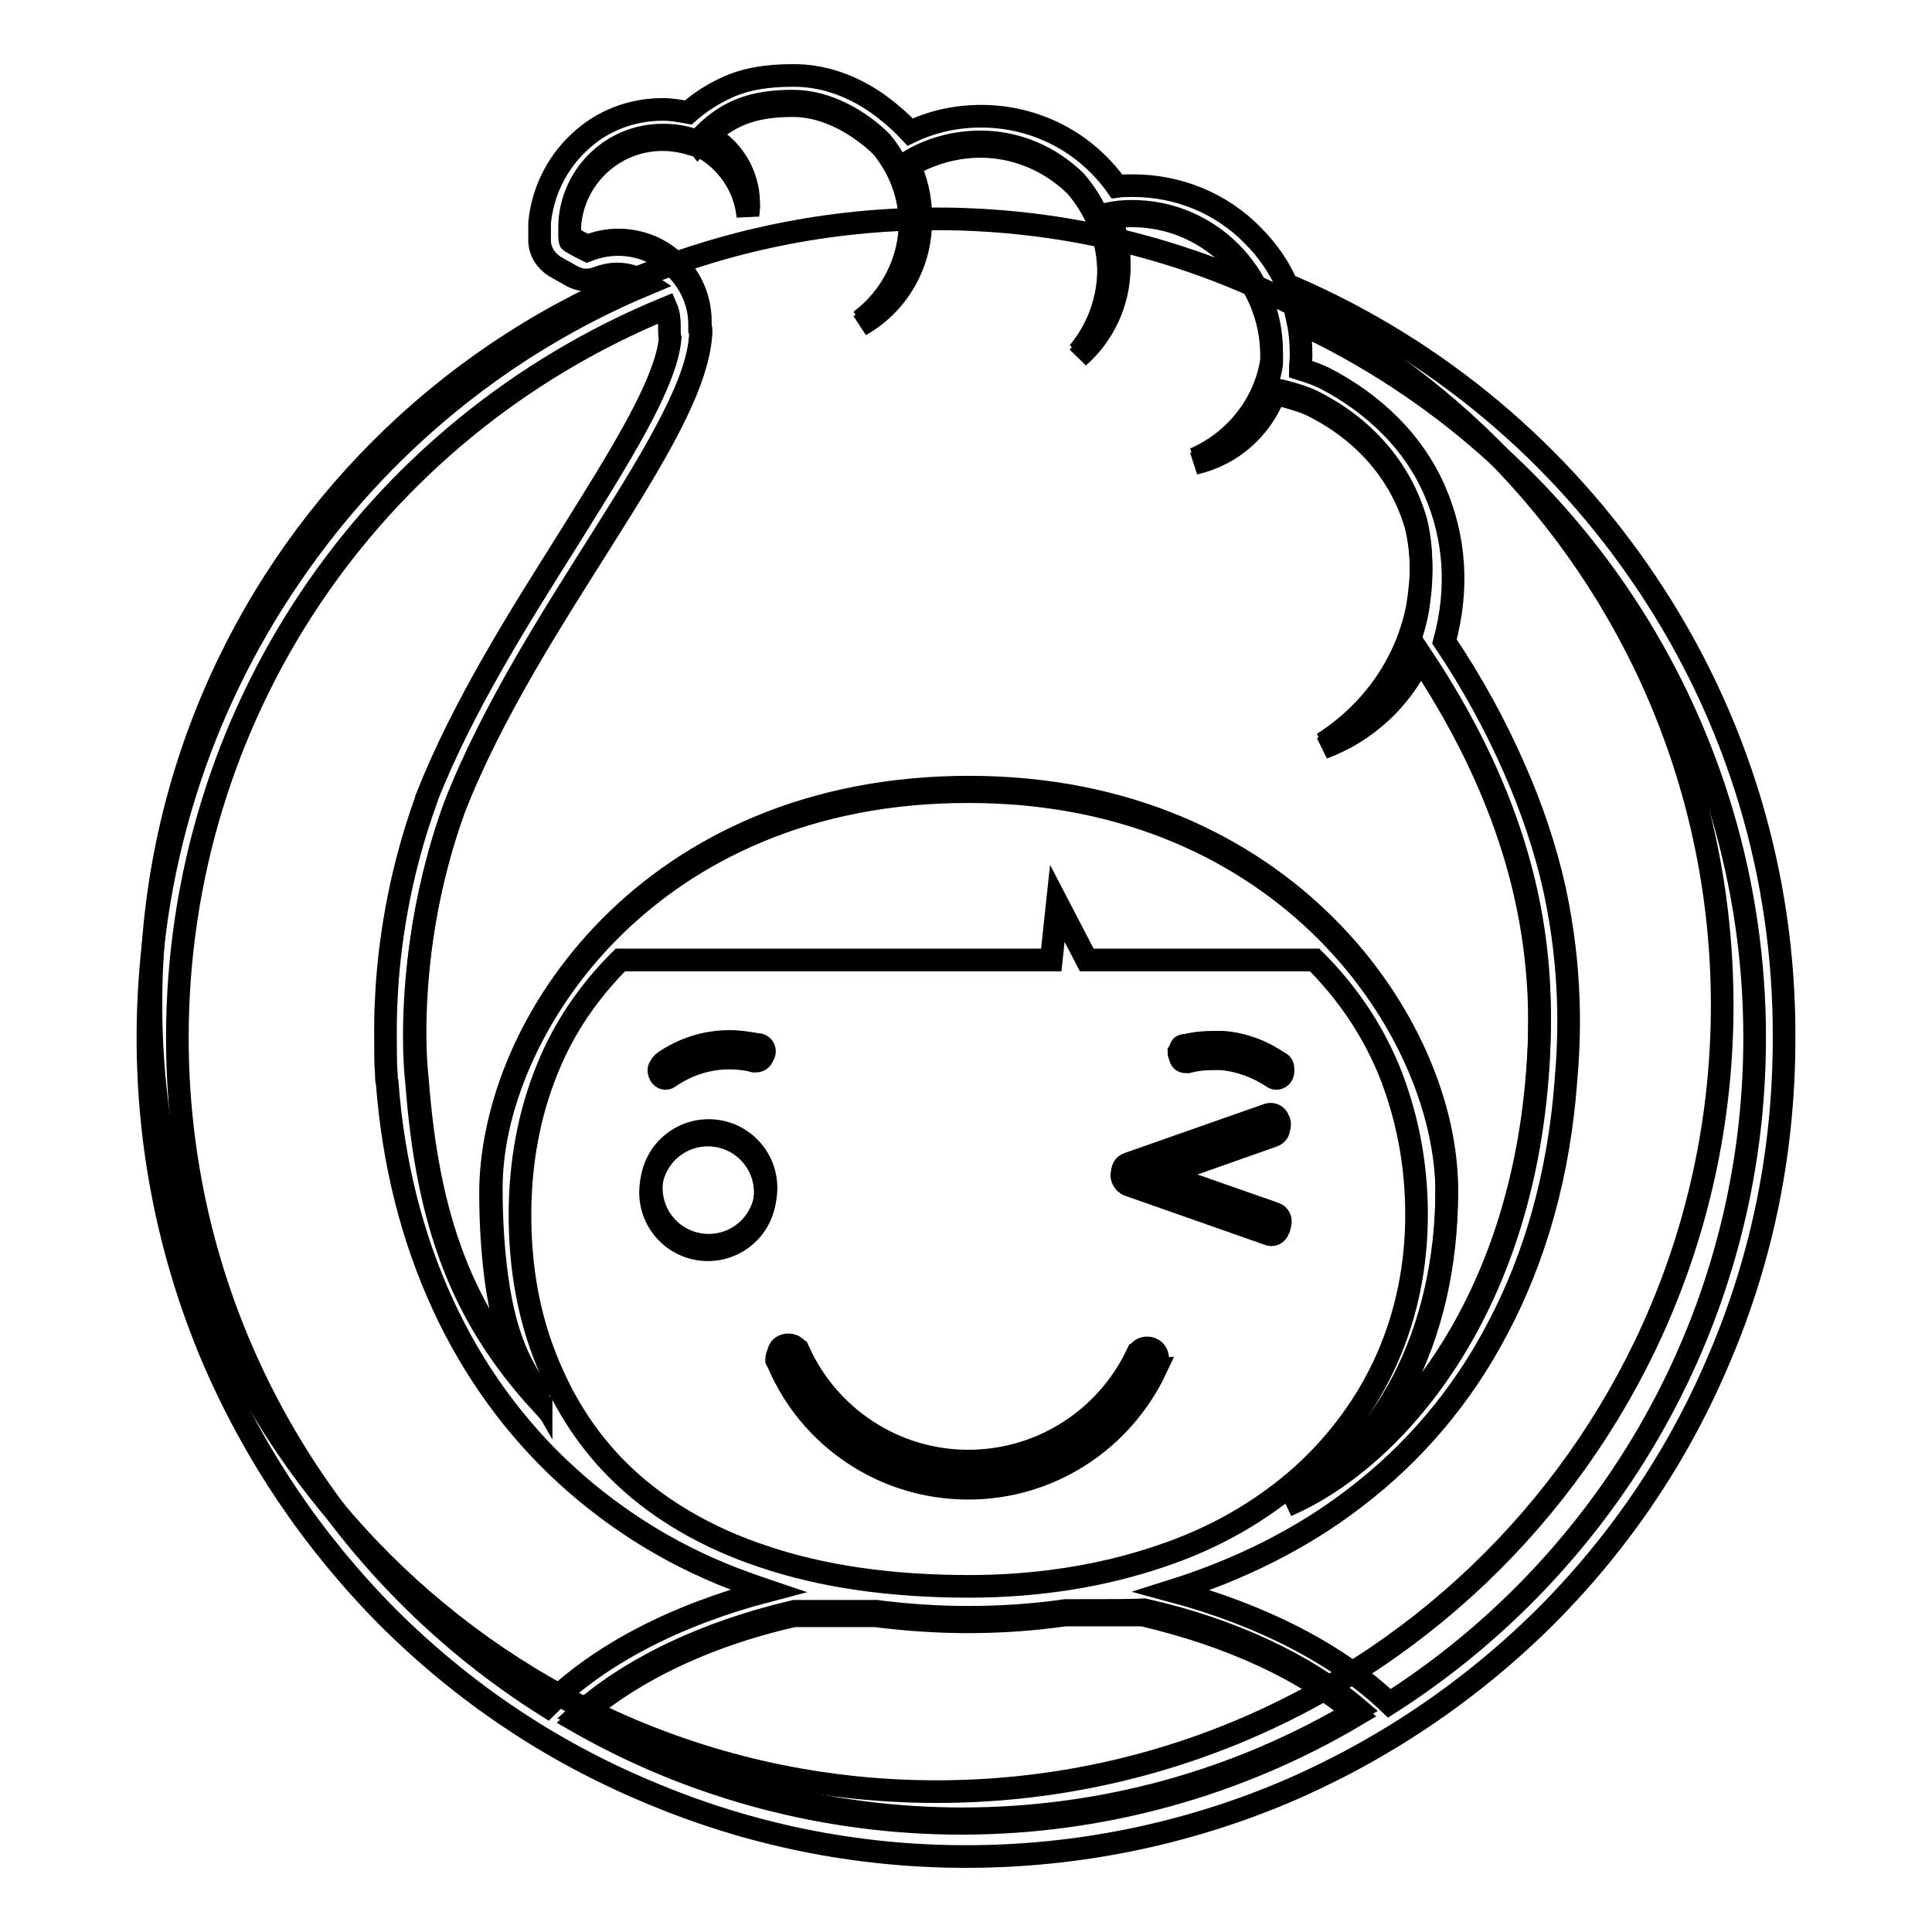
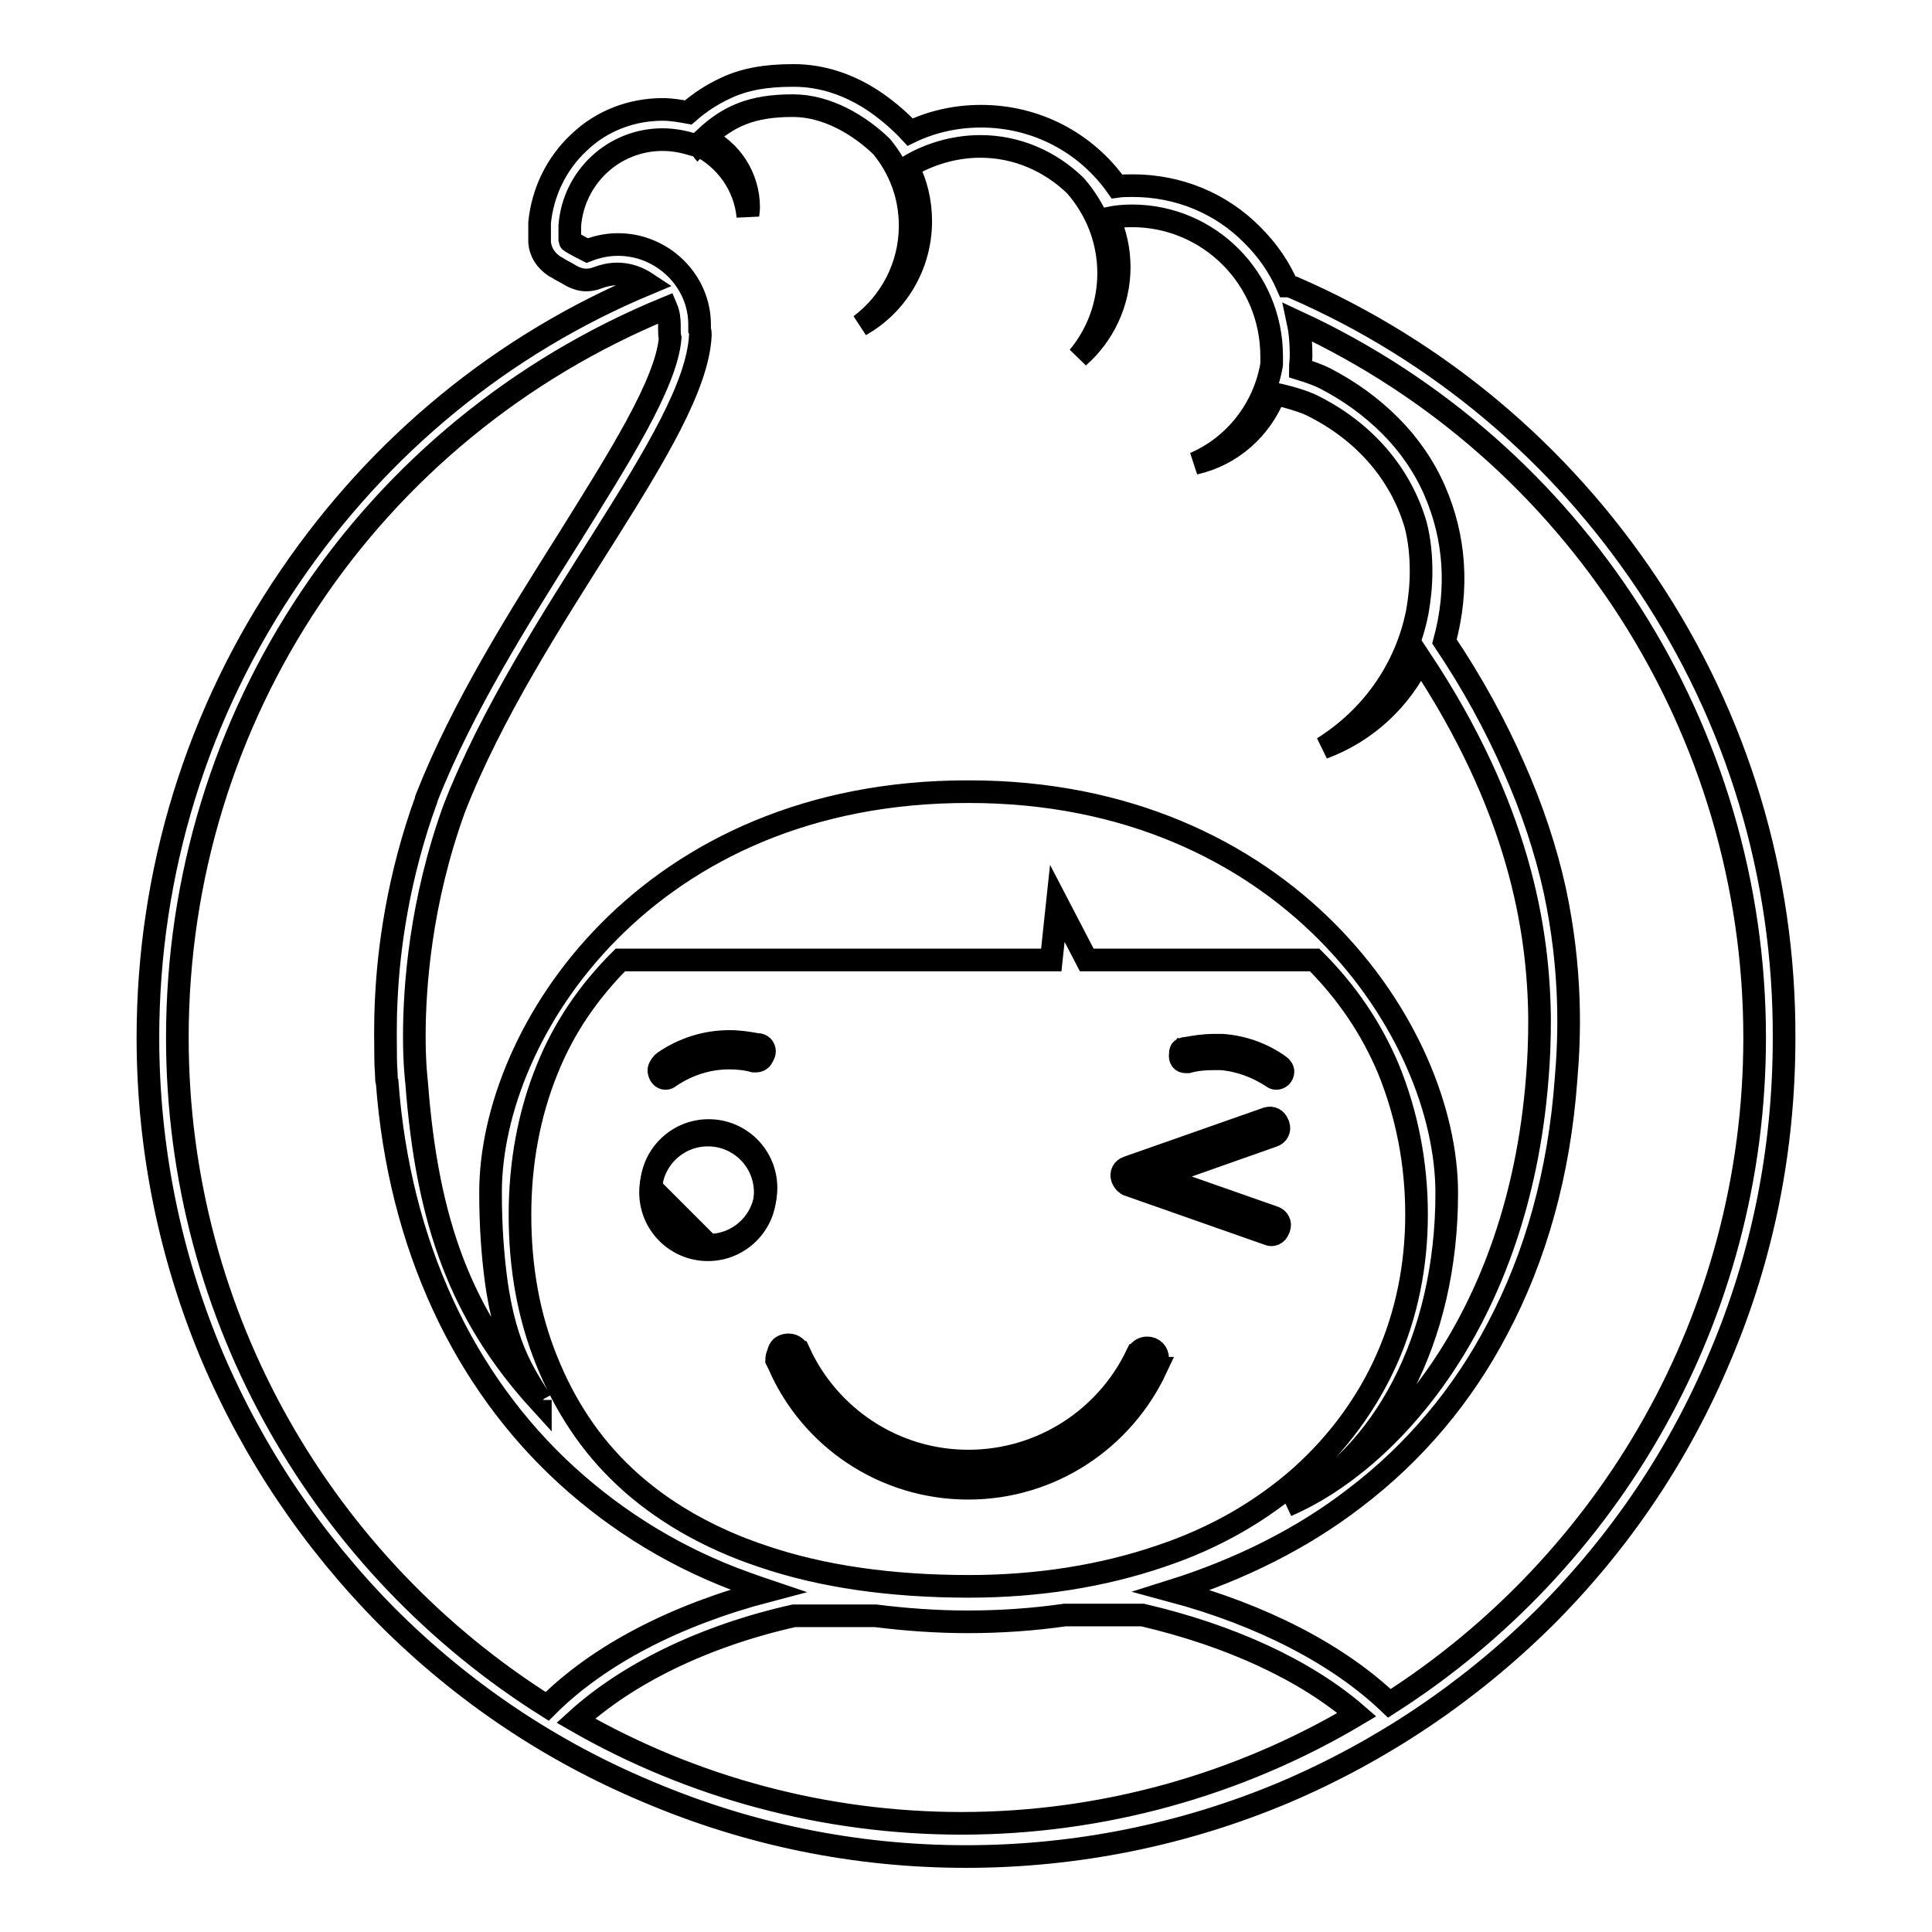
<svg xmlns="http://www.w3.org/2000/svg" version="1.1" x="0px" y="0px" viewBox="0 0 256 256" enable-background="new 0 0 256 256" xml:space="preserve">
  <g>
    <g>
-       <path stroke-width="3" fill-opacity="0" stroke="#000000" d="M124.1,29c57.5,0,104.1,46.7,104.1,104.2c0,57.6-46.6,104.2-104.1,104.2c-57.5,0-104.1-46.7-104.1-104.2C19.9,75.7,66.5,29,124.1,29z" />
-       <path stroke-width="3" fill-opacity="0" stroke="#000000" d="M156.5,138.8c0-0.1,0.1-0.2,0.2-0.2l0,0c0,0,0,0,0,0c0.1-0.1,0.3-0.1,0.4-0.1l0,0l0,0c0,0,0,0,0.1,0c1.2-0.3,2.4-0.4,3.6-0.4c0.4,0,0.8,0,1.2,0c2.8,0.2,5.3,1.2,7.5,2.7c0.3,0.1,0.5,0.4,0.5,0.8c0,0.5-0.4,0.9-0.9,0.9l0,0l0,0c-0.2,0-0.4-0.1-0.5-0.2l0,0l0,0l0,0c-2-1.3-4.3-2.2-6.8-2.4c-0.4,0-0.7,0-1.1,0c-1.1,0-2.2,0.1-3.3,0.4l0,0l0,0c0,0,0,0,0,0c-0.1,0-0.2,0-0.3,0l0,0l0,0c-0.5,0-0.9-0.4-0.9-0.9C156.4,139.1,156.4,138.9,156.5,138.8z" />
-       <path stroke-width="3" fill-opacity="0" stroke="#000000" d="M149.5,154.2l18.5-6.5c0.6-0.2,1.2,0.1,1.4,0.7l0.1,0.2c0.2,0.6-0.1,1.2-0.7,1.4l-15.3,5.4l15.4,5.4c0.6,0.2,0.9,0.8,0.7,1.4l-0.1,0.2c-0.2,0.6-0.8,0.9-1.4,0.6l-18.5-6.5c-0.1,0-0.2-0.1-0.3-0.2c-0.2-0.1-0.3-0.3-0.4-0.5l-0.1-0.2C148.6,155,148.9,154.4,149.5,154.2z" />
      <path stroke-width="3" fill-opacity="0" stroke="#000000" d="M103.1,179.6c0-0.3,0.1-0.6,0.2-0.8c0.2-0.4,0.7-0.6,1.2-0.6c0.6,0,1.2,0.4,1.3,1l0.1,0c3.9,8.5,12.5,14.4,22.4,14.4c9.8,0,18.3-5.7,22.3-14l0.1,0c0.1-0.6,0.7-1,1.3-1c0.8,0,1.4,0.6,1.4,1.4l0,0l0,0c0,0.2-0.1,0.5-0.2,0.7l0,0l0,0l0,0c-4.3,9.4-13.8,15.9-24.9,15.9c-11.2,0-20.9-6.7-25.1-16.4l0,0l0,0l0,0h0C103.2,180.1,103.1,179.9,103.1,179.6L103.1,179.6L103.1,179.6z" />
      <path stroke-width="3" fill-opacity="0" stroke="#000000" d="M87.5,141.5c0-0.3,0.2-0.6,0.5-0.8c2.5-1.7,5.4-2.7,8.7-2.7c1.3,0,2.5,0.2,3.6,0.4c0,0,0,0,0.1,0c0.5,0,0.9,0.4,0.9,0.9l0,0l0,0c0,0.5-0.4,0.9-0.9,0.9c-0.1,0-0.2,0-0.3,0c0,0,0,0,0,0c-1.1-0.3-2.2-0.4-3.3-0.4c-2.9,0-5.6,0.9-7.9,2.5l0,0c-0.1,0.1-0.3,0.2-0.5,0.2C87.8,142.4,87.5,142,87.5,141.5L87.5,141.5L87.5,141.5z" />
-       <path stroke-width="3" fill-opacity="0" stroke="#000000" d="M86.3,157.4L86.3,157.4c0-4.2,3.4-7.6,7.6-7.6c4.2,0,7.6,3.4,7.6,7.6l0,0l0,0c0,4.2-3.4,7.6-7.6,7.6C89.7,165,86.3,161.6,86.3,157.4L86.3,157.4z" />
-       <path stroke-width="3" fill-opacity="0" stroke="#000000" d="M92.8,42.6c0,0.2,0,0.5,0,0.7l0,0l0,0c0.1,0.2,0.1,0.5,0.1,0.7c-0.6,13.2-22.7,37.4-32.6,62.7C55.8,119,55,130.3,55,136.8c0,3.8,0.3,6.1,0.3,6.1l0,0c1.4,18.6,5.9,30.9,16.4,42.4c0,0,0-0.2,0-0.2c0,0,0,0,0,0c0,0,0,0,0,0l0,0c0,0,0-0.1,0-0.1c0,0,0,0,0,0.1c-1.6-2.8-4.6-6.1-5.9-16.2c-0.4-3.1-0.7-6.8-0.7-11.4c0-21.5,20.8-53.2,63.3-53.2c42,0,63.3,31.7,63.3,53.2c0,19.3-8.4,34.9-21.2,41.4l0,0l0,0l0,0l0,0l0,0c13.5-5.8,30.7-24.5,33.2-56.7c0.2-2.3,0.3-4.9,0.3-7.7c0-12.1-2.7-28.2-15.8-47.8c-2.6,5.4-7.2,9.7-12.9,11.8c6.3-4,11-10.4,12.5-18c0.3-1.8,0.5-3.6,0.5-5.4c0-2.1-0.2-4.2-0.7-6.1c-2-6.9-6.9-12.5-13.8-15.9c-1-0.5-3.3-1.2-4.9-1.5c-1.8,4.6-5.8,8-10.6,9.2c5.3-2.3,9.3-7.2,10.2-13.1c0-0.4,0-0.7,0-1.1c0-10.3-8.3-18.6-18.5-18.6c-1.1,0-2.1,0.1-3.1,0.3c0.9,2,1.4,4.2,1.4,6.5c0,4.7-2.1,9-5.4,11.9c2.5-3,4-6.9,4-11.1c0-4.4-1.7-8.5-4.4-11.6c-3.3-3.2-7.7-5.2-12.6-5.2c-3.5,0-6.9,1-9.6,2.7c1.1,2.2,1.7,4.6,1.7,7.2c0,5.9-3.2,11.1-8,13.8c4-3,6.6-7.8,6.6-13.2c0-4-1.4-7.6-3.8-10.5c-2.8-2.8-7.2-5.4-11.7-5.4c0,0-0.1,0-0.1,0c-5.4,0-8.6,1.4-11.6,4.3c3.4,1.6,5.8,5.2,5.8,9.2c0,0.4,0,0.8-0.1,1.2c-0.4-4.1-3-7.7-6.6-9.5c0,0-0.1,0.1-0.1,0.1c-0.1,0-0.2-0.1-0.4-0.1c-1.3-0.5-2.7-0.7-4.2-0.7c-6.5,0-11.8,5-12.3,11.4c0,0.3,0,1.8,0,2c0,0.1,1.3,0.8,2.3,1.3c1.3-0.5,2.7-0.8,4.1-0.8C88,31.8,92.8,36.6,92.8,42.6z" />
-       <path stroke-width="3" fill-opacity="0" stroke="#000000" d="M141.2,213.4c-4.2,0.6-8.5,0.9-12.9,0.9c-4.2,0-8.3-0.3-12.2-0.8c-5.3,0-9.4,0-10.8,0c-12,2.8-22.1,7.7-28.9,13.9c15.5,8.9,33.1,13.6,51.1,13.6c18.6,0,36.7-5,52.5-14.5c-6.9-5.9-16.8-10.6-28.4-13.2C150.2,213.4,146.3,213.4,141.2,213.4z" />
+       <path stroke-width="3" fill-opacity="0" stroke="#000000" d="M86.3,157.4L86.3,157.4c0-4.2,3.4-7.6,7.6-7.6c4.2,0,7.6,3.4,7.6,7.6l0,0l0,0c0,4.2-3.4,7.6-7.6,7.6L86.3,157.4z" />
      <path stroke-width="3" fill-opacity="0" stroke="#000000" d="M218.3,77.4c-11.6-17.4-27.8-31-46.9-39.3c-0.3-0.1-0.6-0.2-0.8-0.2c-1.1-2.5-2.6-4.7-4.6-6.7c-4.2-4.3-9.9-6.6-15.9-6.6c-0.7,0-1.4,0-2.1,0.1c-4.1-5.8-10.7-9.3-18-9.3c-3.3,0-6.5,0.7-9.4,2.1c-1.3-1.4-2.8-2.7-4.5-3.9c-3.5-2.4-7.2-3.6-10.9-3.6H105c-3.5,0-6.4,0.5-8.9,1.7c-1.7,0.8-3.3,1.8-4.9,3.2c-1.1-0.2-2.2-0.4-3.4-0.4c-4.1,0-8.1,1.5-11.1,4.4c-3,2.8-4.8,6.6-5.2,10.6c0,0.6,0,2.2,0,2.6c0.1,1.3,0.8,2.4,2,3.2c0.2,0.1,0.4,0.2,0.7,0.4c0.4,0.2,0.9,0.5,1.6,0.9c0.6,0.3,1.2,0.5,1.9,0.5c0.5,0,1-0.1,1.5-0.3c0.8-0.3,1.7-0.5,2.6-0.5c1.5,0,2.8,0.5,4,1.3C66.6,45.6,50.3,59,38.5,76.3c-12.4,18.1-18.9,39.3-18.9,61.2c0,14.6,2.9,28.9,8.5,42.2c5.5,12.9,13.3,24.5,23.2,34.5c10,10,21.6,17.8,34.5,23.2c13.4,5.7,27.6,8.6,42.2,8.6c14.6,0,28.9-2.9,42.2-8.5c12.9-5.5,24.5-13.3,34.5-23.2c10-10,17.8-21.6,23.2-34.5c5.7-13.4,8.5-27.6,8.5-42.2C236.5,116,230.2,95.2,218.3,77.4z M81.9,32.4c-1.5,0-2.8,0.3-4.1,0.8c-1-0.5-2.3-1.2-2.3-1.3c0-0.2,0-1.7,0-2c0.5-6.4,5.8-11.4,12.3-11.4c1.5,0,2.9,0.3,4.2,0.7c0.1,0,0.3,0,0.4,0.1c0,0,0.1-0.1,0.1-0.1c3.6,1.8,6.2,5.3,6.6,9.5c0-0.4,0.1-0.8,0.1-1.2c0-4.1-2.4-7.6-5.8-9.2c3.1-2.9,6.2-4.3,11.6-4.3c0,0,0.1,0,0.1,0c4.5,0,8.8,2.6,11.7,5.4c2.4,2.9,3.8,6.5,3.8,10.5c0,5.4-2.6,10.2-6.6,13.2c4.8-2.7,8-7.9,8-13.8c0-2.6-0.6-5-1.7-7.2c2.8-1.7,6.2-2.7,9.6-2.7c4.9,0,9.3,2,12.6,5.2c2.7,3.1,4.4,7.1,4.4,11.6c0,4.2-1.5,8.1-4,11.1c3.3-2.9,5.4-7.2,5.4-11.9c0-2.3-0.5-4.5-1.4-6.5c1-0.2,2-0.3,3.1-0.3c10.2,0,18.5,8.3,18.5,18.6c0,0.3,0,0.7,0,1.1c-1,5.9-4.9,10.8-10.2,13.1c4.9-1.1,8.8-4.6,10.6-9.2c1.6,0.3,3.9,1,4.9,1.5c6.9,3.4,11.8,9,13.8,15.9c0.5,2,0.7,4,0.7,6.1c0,1.9-0.2,3.7-0.5,5.4c-1.5,7.6-6.1,14-12.5,18c5.7-2.1,10.3-6.4,12.9-11.8c13,19.6,15.7,35.7,15.8,47.8c0,2.8-0.1,5.3-0.3,7.7c-2.5,32.2-19.7,50.9-33.2,56.7l0,0l0,0l0,0l0,0l0,0c12.8-6.4,21.2-22.1,21.2-41.4c0-21.5-21.3-53.2-63.3-53.2C85.8,104.8,65,136.6,65,158c0,4.6,0.3,8.3,0.7,11.4c1.3,10,4.4,13.4,5.9,16.2c0,0,0,0,0-0.1c0,0,0,0.1,0,0.1l0,0c0,0,0,0,0,0c0,0,0,0,0,0c0,0,0,0.2,0,0.2c-10.5-11.5-15-23.8-16.4-42.4l0,0c0,0-0.3-2.3-0.3-6.1c0-6.5,0.8-17.8,5.3-30.2c9.9-25.3,32-49.4,32.6-62.7c0-0.2,0-0.5-0.1-0.7l0,0l0,0c0-0.2,0-0.5,0-0.7C92.7,37.2,87.8,32.4,81.9,32.4z M68.9,161c0-6.9,1.2-13.4,3.6-19.3c2.2-5.5,5.5-10.3,9.7-14.5h57.1l0.8-7.5l3.9,7.5h30.2c4.2,4.2,7.5,9,9.8,14.5c2.4,5.9,3.7,12.4,3.7,19.2c0,6.8-1.3,13.2-3.9,19.1c-2.6,5.9-6.5,11.2-11.4,15.6c-5.2,4.6-11.4,8.2-18.6,10.6c-7.6,2.6-16.2,4-25.4,4c-10.3,0-19.5-1.3-27.4-4c-7.2-2.4-13.4-6-18.2-10.5c-4.6-4.3-8-9.5-10.4-15.5C70.1,174.5,68.9,168.1,68.9,161C68.9,161.1,68.9,161.1,68.9,161C68.9,161,68.9,161,68.9,161z M23.5,137.5c0-42.6,25.4-80.5,64.8-96.7c0.3,0.7,0.4,1.5,0.4,2.3c0,0.1,0,0.3,0,0.5c0,0.4,0,0.8,0.1,1.2c-0.5,6-6.8,15.9-13.4,26.5c-6.6,10.5-14.1,22.3-18.9,34.5c0,0,0,0,0,0.1c-3.8,10.4-5,20-5.3,26.2c-0.2,3.6-0.1,6.4-0.1,8.2c0,1,0.1,1.8,0.1,2.3c0,0.3,0,0.6,0.1,0.8c0.8,10.7,3.3,20.6,7.4,29.5c4,8.7,9.6,16.4,16.4,22.6c6.8,6.2,14.8,11.1,23.8,14.3c0.9,0.3,1.9,0.7,2.8,1c-12.2,3.2-22.4,8.5-29.2,15.3C43.1,207.6,23.5,174.8,23.5,137.5z M127.4,241.6c-18,0-35.6-4.7-51.1-13.6c6.8-6.2,16.9-11.2,28.9-13.9c1.3,0,5.5,0,10.8,0c4,0.5,8.1,0.8,12.2,0.8c4.4,0,8.7-0.3,12.9-0.9c5.1,0,9,0,10.3,0c11.6,2.7,21.6,7.3,28.4,13.2C164,236.6,145.9,241.6,127.4,241.6z M184.1,225.7c-6.8-6.5-16.9-11.7-28.8-14.9c8.9-2.8,17.2-6.9,24.2-12.3c7.9-6,14.3-13.6,18.9-22.4c5.1-9.6,8.2-20.7,9.1-33c0.5-5.7,0.8-14.5-1.5-25.2c-1.2-5.4-3-10.8-5.4-16.2c-2.4-5.5-5.5-11.2-9.2-16.7c1.9-7,1.4-13.8-1.3-20c-1.4-3.2-3.4-6.1-5.9-8.6c-2.5-2.5-5.4-4.6-8.7-6.3c-0.8-0.4-1.9-0.8-3.2-1.2c0-0.6,0.1-1.2,0.1-1.8c0-1.5-0.1-3-0.4-4.4c36.8,17.1,60.5,54,60.5,94.8C232.5,174.5,213.2,207.1,184.1,225.7z M148.7,156.1c-0.2-0.6,0.1-1.2,0.7-1.4l18.5-6.5c0.6-0.2,1.2,0.1,1.4,0.7l0.1,0.2c0.2,0.6-0.1,1.2-0.7,1.4l-15.3,5.4l15.4,5.4c0.6,0.2,0.9,0.8,0.7,1.4l-0.1,0.2c-0.2,0.6-0.8,0.9-1.4,0.6l-18.5-6.5c-0.1,0-0.2-0.1-0.3-0.2c-0.2-0.1-0.3-0.3-0.4-0.5L148.7,156.1z M157.1,140.7L157.1,140.7L157.1,140.7c0.1,0,0.2,0,0.3,0c0,0,0,0,0,0l0,0l0,0c1.1-0.3,2.2-0.4,3.3-0.4c0.4,0,0.7,0,1.1,0c2.5,0.2,4.8,1.1,6.8,2.4l0,0l0,0l0,0c0.1,0.1,0.3,0.2,0.5,0.2l0,0l0,0c0.5,0,0.9-0.4,0.9-0.9c0-0.3-0.2-0.6-0.5-0.8c-2.1-1.5-4.7-2.5-7.5-2.7c-0.4,0-0.8,0-1.2,0c-1.3,0-2.5,0.2-3.6,0.4c0,0-0.1,0-0.1,0l0,0l0,0c-0.2,0-0.3,0.1-0.4,0.1c0,0,0,0,0,0l0,0c-0.1,0.1-0.2,0.1-0.2,0.2c-0.1,0.1-0.1,0.3-0.1,0.5C156.3,140.3,156.6,140.7,157.1,140.7z M88.2,142.9c0.2,0,0.4-0.1,0.5-0.2l0,0c2.2-1.5,4.9-2.5,7.9-2.5c1.1,0,2.2,0.1,3.3,0.4c0,0,0,0,0,0c0.1,0,0.2,0,0.3,0c0.5,0,0.9-0.4,0.9-0.9l0,0l0,0c0-0.5-0.4-0.9-0.9-0.9c0,0,0,0-0.1,0c-1.2-0.3-2.4-0.4-3.6-0.4c-3.2,0-6.2,1-8.7,2.7c-0.3,0.1-0.5,0.4-0.5,0.8l0,0l0,0C87.4,142.5,87.7,142.9,88.2,142.9z M103.2,180.8L103.2,180.8L103.2,180.8L103.2,180.8L103.2,180.8c4.2,9.7,13.9,16.4,25.1,16.4c11,0,20.5-6.5,24.9-15.9l0,0l0,0l-0.1,0c0.1-0.2,0.2-0.4,0.2-0.7l0,0l0,0c0-0.8-0.6-1.4-1.4-1.4c-0.7,0-1.2,0.5-1.4,1l-0.1,0c-4,8.3-12.4,14-22.3,14c-10,0-18.5-5.9-22.4-14.4l-0.1,0c-0.1-0.6-0.7-1-1.3-1c-0.5,0-0.9,0.2-1.2,0.6c-0.1,0.2-0.2,0.5-0.2,0.8l0,0l0,0C103,180.4,103.1,180.6,103.2,180.8z M93.8,165.6c4.2,0,7.6-3.4,7.6-7.6l0,0l0,0c0-4.2-3.4-7.6-7.6-7.6c-4.2,0-7.6,3.4-7.6,7.6l0,0l0,0C86.2,162.2,89.6,165.6,93.8,165.6z" />
    </g>
  </g>
</svg>